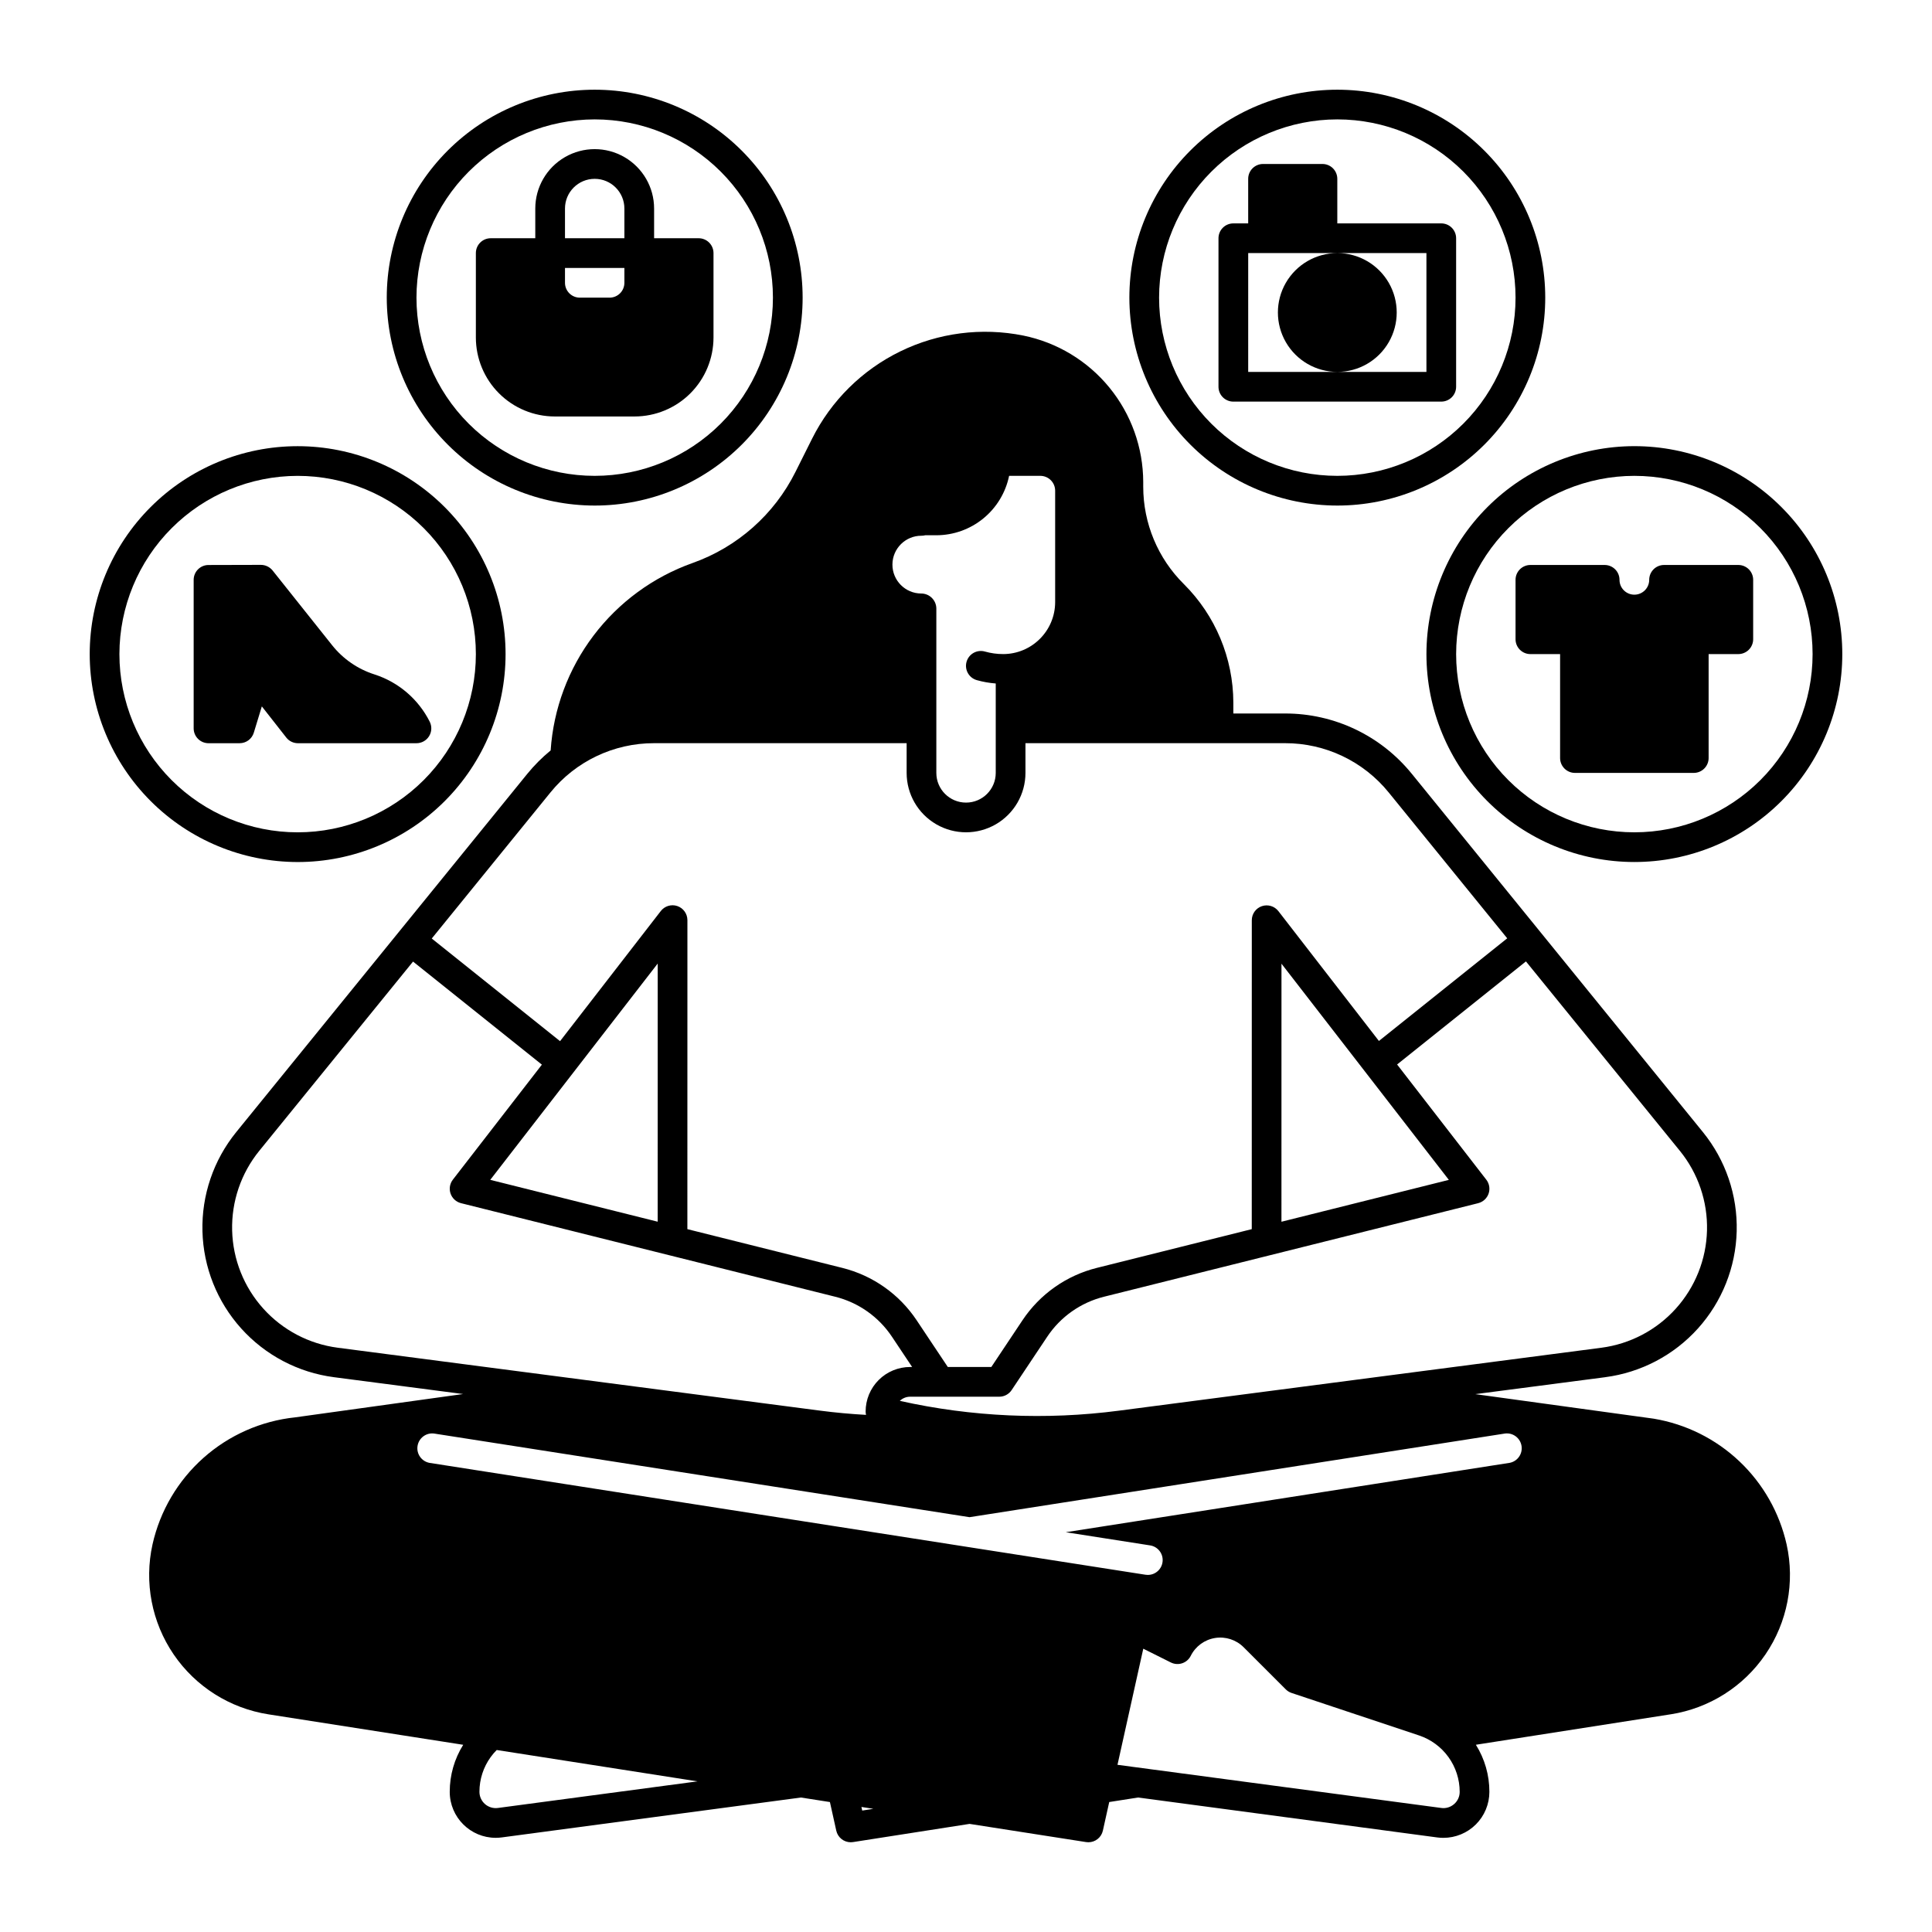
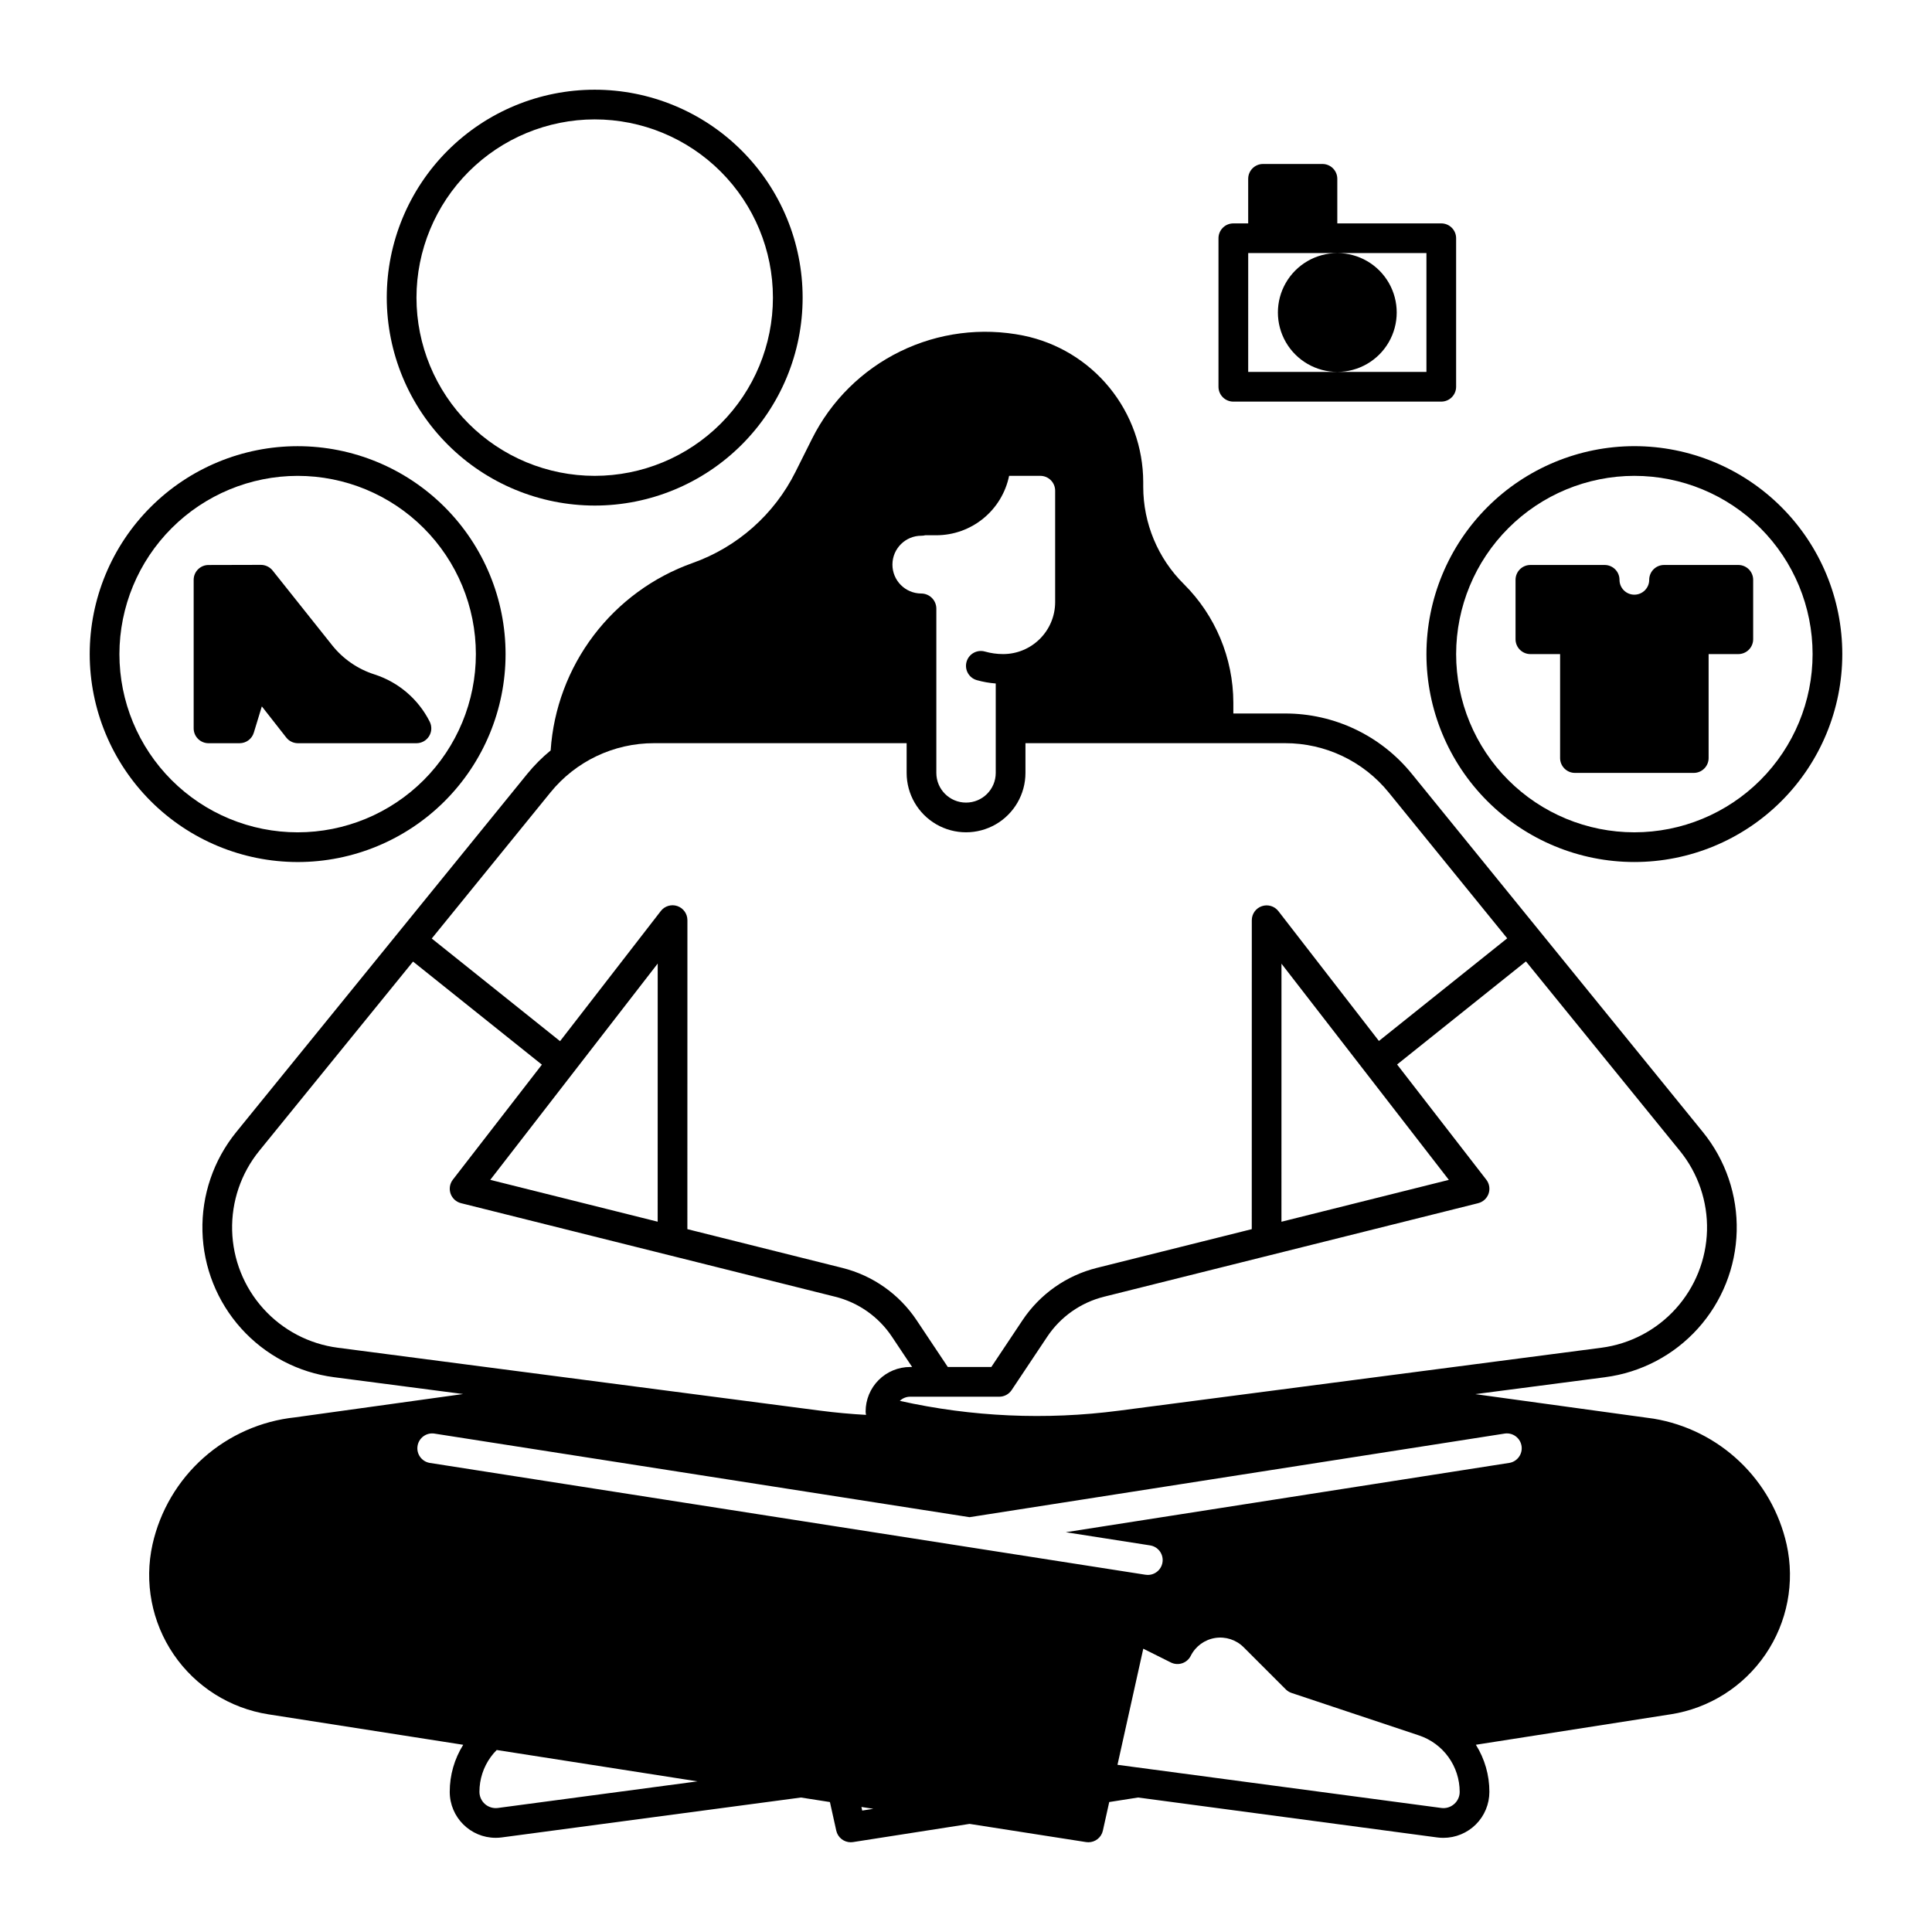
<svg xmlns="http://www.w3.org/2000/svg" fill="#000000" width="800px" height="800px" version="1.1" viewBox="144 144 512 512">
  <g>
    <path d="m582.29 519.97-47.316-6.508 34.418-4.488v-0.004c9.469-1.234 18.184-5.809 24.574-12.902s10.035-16.238 10.277-25.781c0.242-9.543-2.934-18.859-8.953-26.27l-77.137-94.938v0.004c-8.207-10.141-20.562-16.023-33.609-16h-13.695v-2.894c-0.035-11.789-4.75-23.082-13.109-31.395-6.887-6.816-10.766-16.102-10.773-25.793v-1.262c-0.023-9.137-3.195-17.984-8.984-25.055-5.789-7.07-13.836-11.93-22.789-13.754-11.039-2.219-22.504-0.746-32.621 4.195-10.117 4.941-18.328 13.07-23.367 23.141l-4.379 8.758c-5.621 11.297-15.414 19.973-27.309 24.188-10.426 3.711-19.539 10.391-26.219 19.215-6.68 8.824-10.633 19.406-11.371 30.449-2.269 1.855-4.344 3.934-6.195 6.207l-77.129 94.934c-6.019 7.41-9.195 16.727-8.953 26.27 0.242 9.543 3.887 18.684 10.277 25.777s15.102 11.672 24.57 12.906l34.23 4.465-44.488 6.176c-9.031 0.949-17.543 4.707-24.328 10.746s-11.504 14.055-13.492 22.918c-2.242 10.078-0.211 20.637 5.606 29.172 5.82 8.531 14.91 14.273 25.113 15.871l51.621 8.07v-0.004c-2.344 3.738-3.582 8.062-3.574 12.477 0.004 6.727 5.461 12.18 12.191 12.18 0.539 0 1.078-0.035 1.613-0.109l79.273-10.57 7.676 1.199 1.68 7.57v0.004c0.398 1.801 1.992 3.082 3.836 3.082 0.203 0 0.41-0.016 0.613-0.047l30.879-4.82 30.879 4.82c0.203 0.031 0.406 0.047 0.613 0.047 1.844 0 3.438-1.281 3.836-3.082l1.684-7.578 7.656-1.199 79.285 10.586c0.535 0.07 1.074 0.105 1.613 0.105 3.234 0 6.332-1.285 8.621-3.57 2.285-2.285 3.57-5.387 3.57-8.621 0.008-4.414-1.234-8.738-3.578-12.48l51.625-8.07v0.004c10.203-1.594 19.293-7.336 25.113-15.871 5.816-8.531 7.848-19.09 5.606-29.168-1.895-8.418-6.25-16.082-12.516-22.012-6.266-5.93-14.152-9.863-22.664-11.289zm6.887-70.988h0.004c4.836 5.953 7.387 13.438 7.191 21.102-0.195 7.668-3.125 15.012-8.258 20.711-5.133 5.699-12.133 9.375-19.738 10.371l-127.88 16.68c-19.348 2.527-38.988 1.645-58.035-2.602 0.738-0.707 1.719-1.105 2.742-1.102h23.617c1.316 0 2.543-0.66 3.273-1.754l9.418-14.121c3.523-5.297 8.902-9.086 15.074-10.625l99.137-24.785 0.004-0.004c1.289-0.32 2.328-1.273 2.766-2.531 0.434-1.254 0.207-2.644-0.609-3.695l-23.637-30.527 34.145-27.316zm-105.58 18.793 0.008-68.387 44.355 57.293zm-95.395-181.8c0.34 0 0.672-0.043 1-0.125h2.938c4.535-0.008 8.93-1.574 12.441-4.445 3.516-2.867 5.93-6.859 6.844-11.301h8.266c1.043 0 2.047 0.414 2.785 1.152 0.738 0.738 1.152 1.742 1.152 2.785v29.52c-0.008 7.606-6.172 13.766-13.777 13.777-1.637 0-3.266-0.227-4.844-0.672-2.09-0.59-4.266 0.625-4.859 2.719-0.59 2.09 0.625 4.266 2.719 4.859 1.637 0.461 3.32 0.758 5.016 0.887v23.695c0 4.348-3.523 7.871-7.871 7.871-4.348 0-7.871-3.523-7.871-7.871v-43.602c-0.043-2.191-1.832-3.945-4.023-3.938-4.231-0.023-7.637-3.473-7.613-7.699s3.473-7.637 7.699-7.613zm-98.355 68.066c6.715-8.297 16.824-13.109 27.5-13.09h66.922v7.875c0 5.625 3 10.82 7.871 13.633 4.871 2.812 10.871 2.812 15.742 0s7.875-8.008 7.875-13.633v-7.871h68.793l-0.004-0.004c10.676-0.02 20.785 4.793 27.5 13.09l31.383 38.625-34 27.203-26.641-34.41c-1.031-1.328-2.793-1.859-4.387-1.312-1.59 0.543-2.66 2.039-2.66 3.723l-0.012 81.867-41.051 10.266c-8.078 2.012-15.109 6.969-19.719 13.895l-8.246 12.367h-11.535l-8.246-12.367c-4.609-6.926-11.645-11.883-19.719-13.895l-41.051-10.266 0.012-81.895h-0.004c0-1.684-1.07-3.18-2.664-3.727-1.59-0.543-3.352-0.016-4.383 1.316l-26.699 34.488-34-27.203zm28.453 45.312-0.008 68.41-44.367-11.09zm-84.785 101.81c-7.606-0.992-14.605-4.668-19.738-10.367-5.137-5.699-8.062-13.043-8.258-20.711-0.195-7.668 2.356-15.152 7.191-21.105l40.75-50.152 34.145 27.316-23.594 30.48c-0.812 1.051-1.039 2.441-0.605 3.699 0.438 1.254 1.477 2.207 2.766 2.531l55.098 13.777h0.008l44.035 11.012-0.004-0.004c6.176 1.539 11.555 5.328 15.078 10.629l5.336 8h-0.516c-3.133-0.004-6.141 1.238-8.355 3.453-2.215 2.215-3.457 5.219-3.453 8.352 0.004 0.301 0.039 0.598 0.113 0.887-4.051-0.23-8.094-0.59-12.109-1.117zm42.434 121.97c-1.23 0.164-2.477-0.211-3.414-1.027-0.938-0.82-1.477-2.004-1.477-3.25-0.004-3.309 1.039-6.535 2.981-9.215 0.48-0.664 1.016-1.293 1.598-1.871l53.203 8.312zm96.551 0.688-0.211-0.957 3.16 0.492zm156.86-1.727v0.004c-0.934 0.828-2.184 1.207-3.418 1.031l-85.797-11.434 6.836-30.773 7.301 3.648c1.945 0.973 4.309 0.188 5.281-1.758 1.258-2.516 3.648-4.273 6.426-4.723 2.777-0.453 5.602 0.461 7.59 2.449l11.168 11.168h0.004c0.43 0.43 0.957 0.758 1.535 0.949l33.773 11.258c3.137 1.047 5.863 3.051 7.797 5.734 1.934 2.68 2.973 5.902 2.977 9.207 0.008 1.246-0.531 2.43-1.473 3.246zm14.715-90.426-117.63 18.387 22.344 3.492c2.031 0.312 3.481 2.141 3.32 4.191-0.156 2.051-1.867 3.633-3.926 3.633-0.203 0-0.41-0.016-0.613-0.047l-189.76-29.648c-2.086-0.395-3.488-2.375-3.156-4.477 0.328-2.102 2.266-3.562 4.375-3.297l141.91 22.168 141.91-22.172h0.004c2.109-0.262 4.043 1.199 4.371 3.297 0.328 2.102-1.07 4.082-3.156 4.477z" />
    <path d="m222.88 372.45c14.613 0 28.629-5.805 38.965-16.137 10.332-10.336 16.137-24.352 16.137-38.965 0-14.617-5.805-28.633-16.137-38.965-10.336-10.336-24.352-16.141-38.965-16.141-14.617 0-28.633 5.805-38.965 16.141-10.336 10.332-16.141 24.348-16.141 38.965 0.016 14.609 5.828 28.613 16.156 38.945 10.332 10.332 24.34 16.141 38.949 16.156zm0-102.34c12.527 0 24.539 4.977 33.398 13.836 8.855 8.855 13.832 20.871 13.832 33.398 0 12.523-4.977 24.539-13.832 33.398-8.859 8.855-20.871 13.832-33.398 13.832s-24.543-4.977-33.398-13.832c-8.859-8.859-13.836-20.875-13.836-33.398 0.016-12.523 4.996-24.531 13.852-33.383 8.855-8.855 20.859-13.836 33.383-13.852z" />
    <path d="m301.6 277.98c14.613 0 28.633-5.805 38.965-16.137 10.336-10.336 16.141-24.352 16.141-38.965 0-14.617-5.805-28.633-16.141-38.965-10.332-10.336-24.352-16.141-38.965-16.141-14.613 0-28.629 5.805-38.965 16.141-10.332 10.332-16.141 24.348-16.141 38.965 0.02 14.609 5.828 28.613 16.16 38.945 10.328 10.332 24.336 16.141 38.945 16.156zm0-102.34c12.527 0 24.539 4.977 33.398 13.836 8.859 8.855 13.836 20.871 13.836 33.398s-4.977 24.539-13.836 33.398c-8.859 8.855-20.871 13.832-33.398 13.832s-24.539-4.977-33.398-13.832c-8.855-8.859-13.832-20.871-13.832-33.398 0.012-12.523 4.992-24.527 13.848-33.383 8.855-8.855 20.859-13.836 33.383-13.852z" />
    <path d="m522.02 317.34c0 14.613 5.805 28.629 16.141 38.965 10.332 10.332 24.348 16.137 38.961 16.137 14.617 0 28.633-5.805 38.965-16.137 10.336-10.336 16.141-24.352 16.141-38.965 0-14.617-5.805-28.633-16.141-38.965-10.332-10.336-24.348-16.141-38.965-16.141-14.609 0.016-28.613 5.828-38.945 16.156-10.328 10.332-16.141 24.34-16.156 38.949zm55.105-47.23-0.004-0.004c12.527 0 24.543 4.977 33.398 13.836 8.859 8.855 13.836 20.871 13.836 33.398 0 12.523-4.977 24.539-13.836 33.398-8.855 8.855-20.871 13.832-33.398 13.832-12.523 0-24.539-4.977-33.395-13.832-8.859-8.859-13.836-20.875-13.836-33.398 0.016-12.523 4.996-24.531 13.852-33.383 8.852-8.855 20.859-13.836 33.379-13.852z" />
-     <path d="m498.4 277.98c14.613 0 28.633-5.805 38.965-16.137 10.336-10.336 16.141-24.352 16.141-38.965 0-14.617-5.805-28.633-16.141-38.965-10.332-10.336-24.352-16.141-38.965-16.141-14.613 0-28.629 5.805-38.965 16.141-10.332 10.332-16.141 24.348-16.141 38.965 0.02 14.609 5.828 28.613 16.16 38.945 10.328 10.332 24.336 16.141 38.945 16.156zm0-102.34c12.527 0 24.539 4.977 33.398 13.836 8.859 8.855 13.836 20.871 13.836 33.398s-4.977 24.539-13.836 33.398c-8.859 8.855-20.871 13.832-33.398 13.832-12.527 0-24.539-4.977-33.398-13.832-8.855-8.859-13.832-20.871-13.832-33.398 0.012-12.523 4.992-24.527 13.848-33.383 8.855-8.855 20.859-13.836 33.383-13.852z" />
-     <path d="m291.02 254.37h21.156c5.543-0.008 10.859-2.211 14.777-6.133 3.922-3.918 6.125-9.234 6.133-14.777v-22.387c0-1.043-0.414-2.047-1.152-2.785-0.738-0.738-1.738-1.152-2.785-1.152h-11.805v-7.871c0-5.625-3.004-10.82-7.875-13.633s-10.871-2.812-15.742 0c-4.871 2.812-7.871 8.008-7.871 13.633v7.871h-11.809c-2.176 0-3.938 1.762-3.938 3.938v22.387c0.008 5.543 2.211 10.859 6.133 14.777 3.918 3.922 9.234 6.125 14.777 6.133zm2.707-55.105c0-4.348 3.523-7.871 7.871-7.871s7.871 3.523 7.871 7.871v7.871h-15.742zm0 15.742h15.742v3.938c0 1.043-0.414 2.047-1.152 2.785-0.738 0.738-1.738 1.152-2.781 1.152h-7.871c-2.176 0-3.938-1.762-3.938-3.938z" />
    <path d="m199.26 340.96h8.234c1.734 0 3.262-1.129 3.766-2.785l2.129-6.977 6.473 8.254h-0.004c0.746 0.953 1.891 1.508 3.098 1.508h31.41c1.363 0 2.629-0.703 3.348-1.867 0.719-1.16 0.781-2.609 0.172-3.828-3.004-5.973-8.277-10.488-14.641-12.535-4.43-1.41-8.34-4.106-11.234-7.746l-15.777-19.809c-0.758-0.93-1.891-1.477-3.09-1.48l-13.895 0.035c-2.168 0.004-3.926 1.766-3.926 3.938v39.359c0 1.043 0.418 2.043 1.156 2.781 0.738 0.738 1.738 1.152 2.781 1.152z" />
    <path d="m470.85 250.43h55.105-0.004c1.047 0 2.047-0.414 2.785-1.152 0.738-0.738 1.152-1.738 1.152-2.785v-39.359c0-1.043-0.414-2.043-1.152-2.781-0.738-0.738-1.738-1.152-2.785-1.152h-27.551v-11.809c0-1.043-0.414-2.047-1.152-2.785-0.738-0.738-1.738-1.152-2.785-1.152h-15.742c-2.172 0-3.938 1.762-3.938 3.938v11.809h-3.938 0.004c-2.176 0-3.938 1.762-3.938 3.934v39.359c0 1.047 0.414 2.047 1.152 2.785 0.738 0.738 1.742 1.152 2.785 1.152zm3.938-39.359h23.578-0.004c-5.621 0.012-10.805 3.023-13.609 7.894-2.801 4.871-2.793 10.867 0.02 15.73 2.816 4.867 8.008 7.863 13.629 7.863 5.621 0 10.816-2.996 13.629-7.863 2.812-4.863 2.82-10.859 0.02-15.73-2.805-4.871-7.988-7.883-13.609-7.894h23.578v31.488h-47.234z" />
    <path d="m549.57 317.34h7.871v27.551c0 1.043 0.418 2.043 1.156 2.781 0.734 0.738 1.738 1.156 2.781 1.156h31.488c1.043 0 2.043-0.418 2.781-1.156s1.156-1.738 1.156-2.781v-27.551h7.871c1.043 0 2.043-0.418 2.781-1.156 0.738-0.734 1.152-1.738 1.152-2.781v-15.742c0-1.047-0.414-2.047-1.152-2.785-0.738-0.738-1.738-1.152-2.781-1.152h-19.68c-2.176 0-3.938 1.762-3.938 3.938 0 2.172-1.762 3.934-3.938 3.934-2.172 0-3.934-1.762-3.934-3.934 0-1.047-0.414-2.047-1.152-2.785-0.738-0.738-1.742-1.152-2.785-1.152h-19.68c-2.172 0-3.934 1.762-3.934 3.938v15.742c0 1.043 0.414 2.047 1.152 2.781 0.738 0.738 1.738 1.156 2.781 1.156z" />
  </g>
</svg>